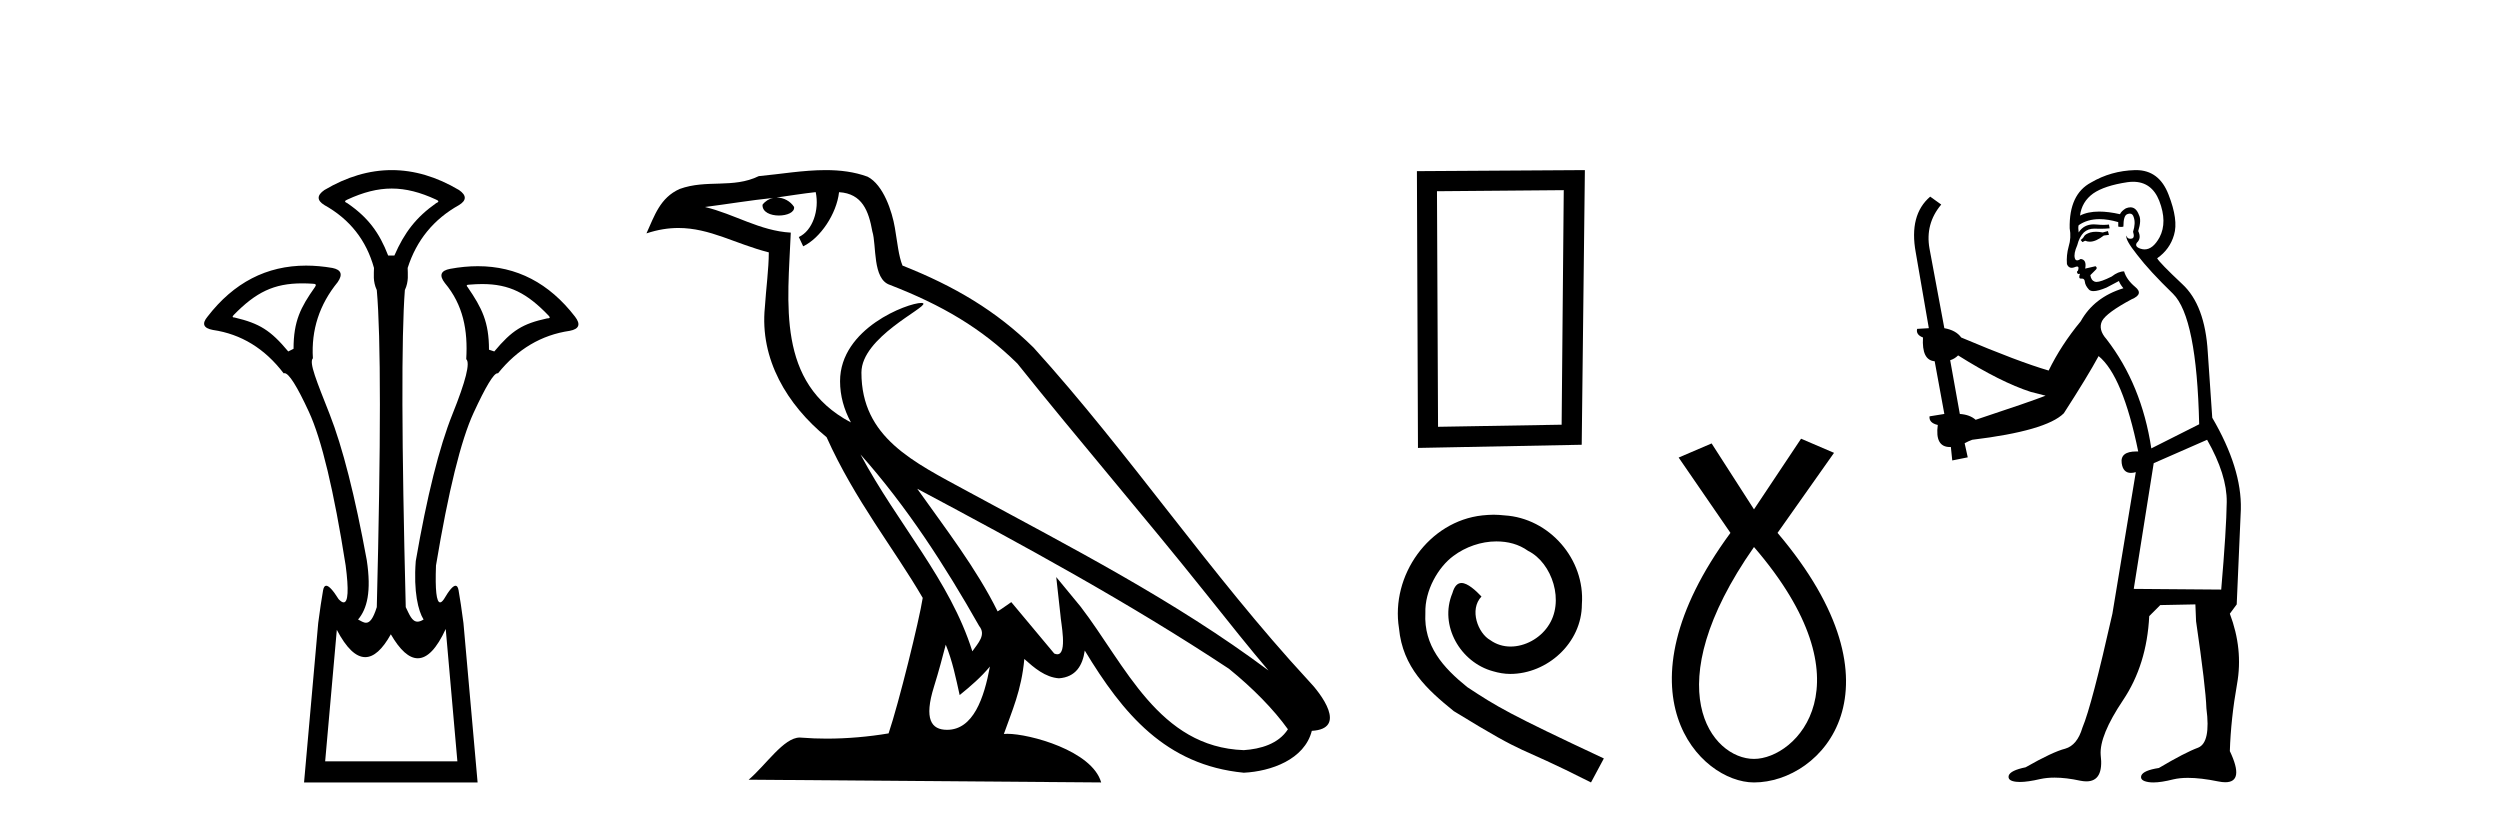
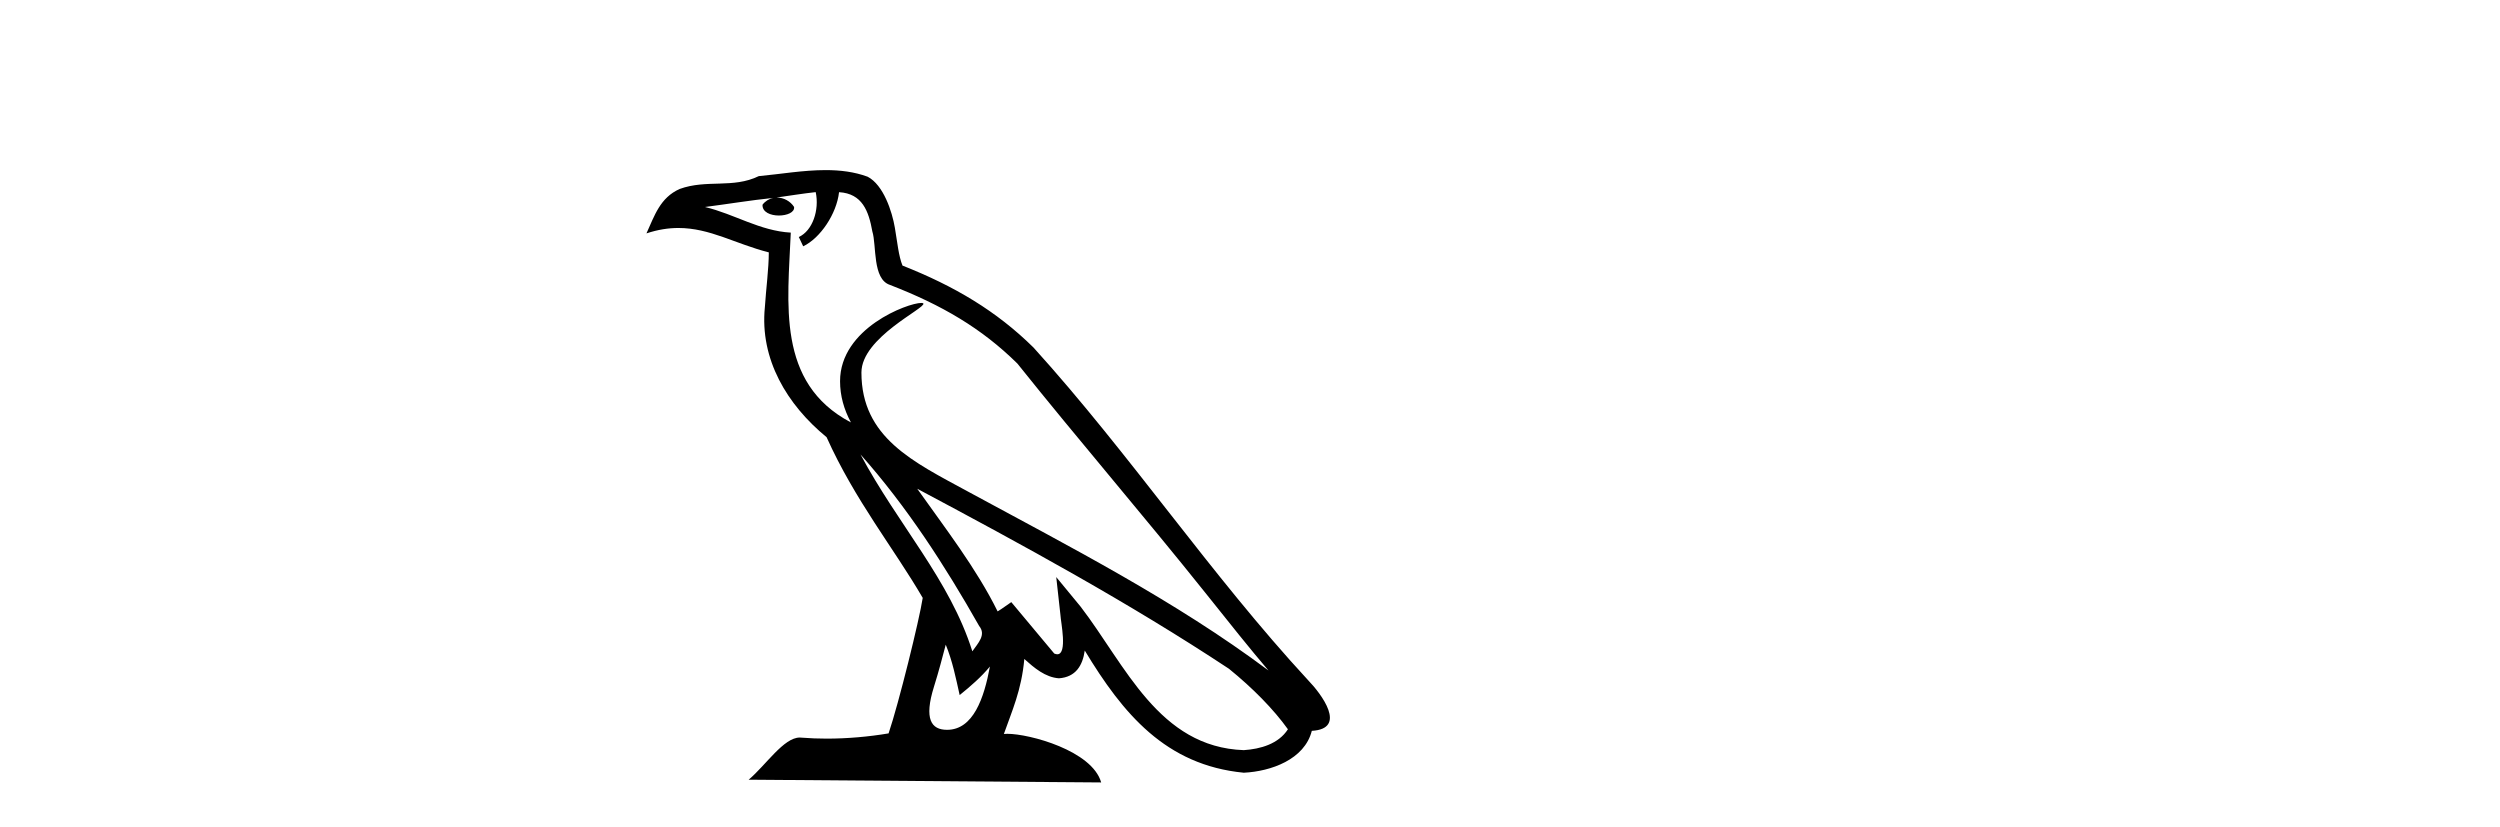
<svg xmlns="http://www.w3.org/2000/svg" width="124.0" height="41.0">
-   <path d="M 19.429 9.352 C 20.135 9.352 20.841 9.535 21.632 9.901 C 21.778 9.96 21.778 10.019 21.632 10.077 C 20.636 10.78 20.058 11.533 19.561 12.675 L 19.253 12.675 C 18.814 11.533 18.251 10.78 17.226 10.077 C 17.08 10.019 17.08 9.96 17.226 9.901 C 18.017 9.535 18.723 9.352 19.429 9.352 ZM 14.988 14.055 C 15.159 14.055 15.338 14.061 15.527 14.074 C 15.673 14.074 15.702 14.133 15.614 14.25 C 14.912 15.245 14.56 15.924 14.56 17.301 L 14.297 17.432 C 13.418 16.378 12.871 16.043 11.641 15.75 C 11.524 15.75 11.509 15.706 11.597 15.618 C 12.693 14.496 13.584 14.055 14.988 14.055 ZM 23.918 14.089 C 25.269 14.089 26.145 14.539 27.217 15.662 C 27.305 15.75 27.275 15.794 27.129 15.794 C 25.928 16.057 25.396 16.378 24.517 17.432 L 24.254 17.345 C 24.254 15.968 23.902 15.275 23.2 14.25 C 23.112 14.162 23.141 14.118 23.287 14.118 C 23.509 14.099 23.719 14.089 23.918 14.089 ZM 22.108 31.197 L 22.686 37.762 L 16.128 37.762 L 16.706 31.241 C 17.18 32.143 17.65 32.594 18.116 32.594 C 18.542 32.594 18.965 32.216 19.385 31.461 C 19.844 32.254 20.29 32.65 20.722 32.65 C 21.2 32.65 21.662 32.166 22.108 31.197 ZM 19.429 8.437 C 18.316 8.437 17.203 8.766 16.091 9.425 C 15.71 9.689 15.71 9.938 16.091 10.172 C 17.35 10.875 18.17 11.914 18.55 13.29 C 18.55 13.583 18.484 13.949 18.689 14.388 C 18.894 16.702 18.894 21.943 18.689 30.113 C 18.5 30.721 18.328 30.888 18.154 30.888 C 18.026 30.888 17.897 30.798 17.76 30.728 C 18.21 30.198 18.427 29.337 18.192 27.785 C 17.607 24.593 16.992 22.177 16.348 20.538 C 15.703 18.898 15.315 17.975 15.52 17.77 C 15.432 16.365 15.842 15.106 16.75 13.993 C 17.013 13.612 16.925 13.378 16.486 13.29 C 16.037 13.213 15.602 13.174 15.183 13.174 C 13.225 13.174 11.595 14.018 10.293 15.706 C 10 16.057 10.088 16.277 10.557 16.365 C 11.962 16.57 13.133 17.287 14.07 18.517 C 14.083 18.512 14.096 18.509 14.11 18.509 C 14.327 18.509 14.731 19.149 15.322 20.428 C 15.952 21.789 16.559 24.329 17.145 28.048 C 17.303 29.268 17.269 29.878 17.044 29.878 C 16.978 29.878 16.894 29.824 16.794 29.717 C 16.516 29.273 16.312 29.052 16.18 29.052 C 16.104 29.052 16.052 29.127 16.025 29.278 C 15.952 29.688 15.871 30.23 15.783 30.903 L 15.081 38.809 L 23.689 38.809 L 22.987 30.903 C 22.899 30.23 22.818 29.688 22.745 29.278 C 22.718 29.127 22.668 29.052 22.596 29.052 C 22.471 29.052 22.279 29.273 22.02 29.717 C 21.947 29.824 21.883 29.878 21.829 29.878 C 21.648 29.878 21.58 29.268 21.625 28.048 C 22.24 24.359 22.862 21.833 23.492 20.472 C 24.095 19.166 24.49 18.513 24.677 18.513 C 24.685 18.513 24.692 18.515 24.7 18.517 C 25.666 17.317 26.852 16.614 28.257 16.409 C 28.726 16.321 28.814 16.087 28.521 15.706 C 27.234 14.038 25.627 13.203 23.7 13.203 C 23.259 13.203 22.802 13.247 22.328 13.334 C 21.859 13.422 21.771 13.656 22.064 14.037 C 22.972 15.12 23.213 16.379 23.125 17.814 C 23.33 17.99 23.103 18.898 22.444 20.538 C 21.786 22.177 21.178 24.608 20.622 27.829 C 20.504 29.351 20.747 30.318 21.01 30.728 C 20.892 30.801 20.794 30.834 20.71 30.834 C 20.433 30.834 20.307 30.486 20.125 30.113 C 19.92 21.943 19.905 16.702 20.081 14.388 C 20.286 13.949 20.22 13.583 20.22 13.29 C 20.659 11.914 21.508 10.875 22.767 10.172 C 23.148 9.938 23.148 9.689 22.767 9.425 C 21.654 8.766 20.542 8.437 19.429 8.437 Z" style="fill:#000000;stroke:none" />
  <path d="M 42.68 22.54 L 42.68 22.54 C 44.974 25.118 46.874 28.06 48.566 31.048 C 48.922 31.486 48.522 31.888 48.228 32.305 C 47.113 28.763 44.545 26.03 42.68 22.54 ZM 40.459 9.529 C 40.651 10.422 40.298 11.451 39.621 11.755 L 39.838 12.217 C 40.683 11.815 41.496 10.612 41.617 9.532 C 42.771 9.601 43.087 10.47 43.268 11.479 C 43.484 12.168 43.264 13.841 44.138 14.13 C 46.718 15.129 48.691 16.285 50.461 18.031 C 53.516 21.852 56.708 25.552 59.763 29.376 C 60.95 30.865 62.036 32.228 62.917 33.257 C 58.278 29.789 53.094 27.136 48.009 24.38 C 45.306 22.911 42.727 21.71 42.727 18.477 C 42.727 16.738 45.931 15.281 45.799 15.055 C 45.787 15.035 45.75 15.026 45.692 15.026 C 45.034 15.026 41.667 16.274 41.667 18.907 C 41.667 19.637 41.863 20.313 42.202 20.944 C 42.197 20.944 42.192 20.943 42.187 20.943 C 38.494 18.986 39.08 15.028 39.223 11.538 C 37.689 11.453 36.424 10.616 34.967 10.267 C 36.098 10.121 37.224 9.933 38.357 9.816 L 38.357 9.816 C 38.145 9.858 37.95 9.982 37.821 10.154 C 37.802 10.526 38.223 10.69 38.633 10.69 C 39.034 10.69 39.424 10.534 39.386 10.264 C 39.205 9.982 38.875 9.799 38.538 9.799 C 38.528 9.799 38.518 9.799 38.508 9.799 C 39.072 9.719 39.822 9.599 40.459 9.529 ZM 46.909 31.976 C 47.24 32.78 47.412 33.632 47.599 34.476 C 48.137 34.04 48.658 33.593 49.1 33.06 L 49.1 33.06 C 48.812 34.623 48.276 36.199 46.974 36.199 C 46.187 36.199 45.822 35.667 46.327 34.054 C 46.565 33.293 46.754 32.566 46.909 31.976 ZM 45.495 24.242 L 45.495 24.242 C 50.761 27.047 55.975 29.879 60.956 33.171 C 62.129 34.122 63.174 35.181 63.881 36.172 C 63.412 36.901 62.519 37.152 61.693 37.207 C 57.477 37.06 55.827 32.996 53.601 30.093 L 52.389 28.622 L 52.598 30.507 C 52.613 30.846 52.96 32.452 52.442 32.452 C 52.398 32.452 52.348 32.44 52.29 32.415 L 50.16 29.865 C 49.932 30.015 49.717 30.186 49.482 30.325 C 48.426 28.187 46.879 26.196 45.495 24.242 ZM 40.951 8.437 C 39.844 8.437 38.71 8.636 37.635 8.736 C 36.353 9.361 35.055 8.884 33.71 9.373 C 32.739 9.809 32.466 10.693 32.064 11.576 C 32.637 11.386 33.158 11.308 33.649 11.308 C 35.215 11.308 36.477 12.097 38.133 12.518 C 38.13 13.349 37.999 14.292 37.937 15.242 C 37.681 17.816 39.037 20.076 40.999 21.685 C 42.404 24.814 44.348 27.214 45.767 29.655 C 45.598 30.752 44.577 34.89 44.074 36.376 C 43.089 36.542 42.037 36.636 41.002 36.636 C 40.585 36.636 40.17 36.62 39.764 36.588 C 39.732 36.584 39.701 36.582 39.669 36.582 C 38.871 36.582 37.994 37.945 37.134 38.673 L 54.618 38.809 C 54.172 37.233 51.066 36.397 49.962 36.397 C 49.898 36.397 49.841 36.399 49.792 36.405 C 50.182 35.29 50.668 34.243 50.806 32.686 C 51.294 33.123 51.841 33.595 52.524 33.644 C 53.359 33.582 53.698 33.011 53.804 32.267 C 55.696 35.396 57.812 37.951 61.693 38.327 C 63.034 38.261 64.705 37.675 65.066 36.25 C 66.845 36.149 65.541 34.416 64.881 33.737 C 60.04 28.498 56.045 22.517 51.262 17.238 C 49.42 15.421 47.34 14.192 44.764 13.173 C 44.572 12.702 44.51 12.032 44.385 11.295 C 44.249 10.491 43.82 9.174 43.035 8.765 C 42.367 8.519 41.665 8.437 40.951 8.437 Z" style="fill:#000000;stroke:none" />
-   <path d="M 77.562 9.432 L 77.457 21.065 L 71.327 21.169 L 71.274 9.485 L 77.562 9.432 ZM 78.61 8.437 L 70.279 8.489 L 70.331 22.217 L 78.453 22.06 L 78.61 8.437 Z" style="fill:#000000;stroke:none" />
-   <path d="M 74.085 25.53 C 73.9 25.53 73.716 25.546 73.531 25.563 C 70.865 25.848 68.971 28.548 69.39 31.163 C 69.574 33.108 70.782 34.198 72.106 35.271 C 76.047 37.686 74.94 36.797 78.914 38.809 L 79.551 37.619 C 74.823 35.406 74.252 35.053 72.777 34.081 C 71.57 33.108 70.614 32.035 70.698 30.409 C 70.664 29.286 71.335 28.129 72.089 27.575 C 72.693 27.123 73.464 26.854 74.219 26.854 C 74.789 26.854 75.326 26.988 75.795 27.324 C 76.985 27.911 77.639 29.856 76.768 31.08 C 76.365 31.666 75.644 32.069 74.923 32.069 C 74.571 32.069 74.219 31.968 73.917 31.75 C 73.313 31.415 72.861 30.241 73.481 29.587 C 73.196 29.286 72.794 28.917 72.492 28.917 C 72.291 28.917 72.14 29.068 72.039 29.42 C 71.368 31.029 72.442 32.857 74.051 33.293 C 74.336 33.377 74.621 33.427 74.906 33.427 C 76.751 33.427 78.461 31.884 78.461 29.973 C 78.629 27.743 76.851 25.697 74.621 25.563 C 74.454 25.546 74.269 25.53 74.085 25.53 Z" style="fill:#000000;stroke:none" />
-   <path d="M 86.998 27.132 C 92.836 33.905 89.1 37.642 86.998 37.642 C 84.896 37.642 82.094 34.139 86.998 27.132 ZM 89.333 21.76 L 86.998 25.264 L 84.896 21.994 L 83.261 22.695 L 85.83 26.431 C 79.991 34.372 84.312 38.809 86.998 38.809 C 90.384 38.809 94.705 34.139 88.166 26.431 L 90.968 22.461 L 89.333 21.76 Z" style="fill:#000000;stroke:none" />
-   <path d="M 104.553 11.461 L 104.296 11.53 Q 104.117 11.495 103.963 11.495 Q 103.809 11.495 103.681 11.53 Q 103.425 11.615 103.374 11.717 Q 103.323 11.82 103.203 11.905 L 103.288 12.008 L 103.425 11.94 Q 103.533 11.988 103.654 11.988 Q 103.957 11.988 104.348 11.683 L 104.604 11.649 L 104.553 11.461 ZM 105.801 9.016 Q 106.724 9.016 107.098 9.958 Q 107.508 11.017 107.115 11.769 Q 106.787 12.37 106.371 12.37 Q 106.268 12.37 106.158 12.332 Q 105.868 12.23 105.987 12.042 Q 106.227 11.82 106.056 11.461 Q 106.227 10.915 106.09 10.658 Q 105.952 10.283 105.669 10.283 Q 105.565 10.283 105.441 10.334 Q 105.219 10.47 105.15 10.624 Q 104.577 10.494 104.12 10.494 Q 103.556 10.494 103.169 10.693 Q 103.254 10.009 103.818 9.599 Q 104.382 9.206 105.526 9.036 Q 105.669 9.016 105.801 9.016 ZM 97.122 17.628 Q 99.24 18.96 100.726 19.438 L 101.461 19.626 Q 100.726 19.917 97.993 20.822 Q 97.703 20.566 97.207 20.532 L 96.729 17.867 Q 96.951 17.799 97.122 17.628 ZM 105.64 10.595 Q 105.785 10.595 105.834 10.778 Q 105.936 11.068 105.8 11.495 Q 105.902 11.82 105.714 11.837 Q 105.683 11.842 105.655 11.842 Q 105.504 11.842 105.475 11.683 L 105.475 11.683 Q 105.39 11.871 106.004 12.64 Q 106.602 13.426 107.781 14.57 Q 108.96 15.732 109.079 21.044 L 106.705 22.24 Q 106.227 19.08 104.484 16.825 Q 104.057 16.347 104.262 15.92 Q 104.484 15.51 105.731 14.843 Q 106.346 14.587 105.902 14.228 Q 105.475 13.87 105.355 13.46 Q 105.065 13.46 104.74 13.716 Q 104.204 13.984 103.983 13.984 Q 103.936 13.984 103.903 13.972 Q 103.716 13.904 103.681 13.648 L 103.938 13.391 Q 104.057 13.289 103.938 13.204 L 103.425 13.323 Q 103.511 12.879 103.203 12.845 Q 103.095 12.914 103.026 12.914 Q 102.941 12.914 102.913 12.811 Q 102.844 12.589 103.032 12.162 Q 103.135 11.752 103.357 11.53 Q 103.562 11.34 103.883 11.34 Q 103.91 11.34 103.938 11.342 Q 104.057 11.347 104.175 11.347 Q 104.41 11.347 104.638 11.325 L 104.604 11.137 Q 104.476 11.154 104.326 11.154 Q 104.177 11.154 104.006 11.137 Q 103.927 11.128 103.853 11.128 Q 103.353 11.128 103.101 11.53 Q 103.066 11.273 103.101 11.171 Q 103.533 10.869 104.136 10.869 Q 104.559 10.869 105.065 11.017 L 105.065 11.239 Q 105.142 11.256 105.206 11.256 Q 105.27 11.256 105.321 11.239 Q 105.321 10.693 105.509 10.624 Q 105.582 10.595 105.64 10.595 ZM 109.472 21.813 Q 110.463 23.555 110.446 24.905 Q 110.429 26.254 110.172 29.243 L 105.834 29.209 L 106.824 22.974 L 109.472 21.813 ZM 105.948 8.437 Q 105.917 8.437 105.885 8.438 Q 104.706 8.472 103.716 9.053 Q 102.622 9.633 102.656 11.325 Q 102.742 11.786 102.605 12.23 Q 102.486 12.657 102.52 13.101 Q 102.593 13.284 102.753 13.284 Q 102.818 13.284 102.896 13.255 Q 102.975 13.22 103.023 13.22 Q 103.139 13.22 103.066 13.426 Q 102.998 13.46 103.032 13.545 Q 103.055 13.591 103.108 13.591 Q 103.135 13.591 103.169 13.579 L 103.169 13.579 Q 103.073 13.82 103.217 13.82 Q 103.227 13.82 103.237 13.819 Q 103.251 13.817 103.264 13.817 Q 103.393 13.817 103.408 13.972 Q 103.425 14.16 103.613 14.365 Q 103.687 14.439 103.837 14.439 Q 104.069 14.439 104.484 14.263 L 105.099 13.938 Q 105.15 14.092 105.321 14.297 Q 103.869 14.741 103.203 15.937 Q 102.229 17.115 101.614 18.379 Q 100.145 17.952 97.276 16.74 Q 97.019 16.381 96.439 16.278 L 95.704 12.332 Q 95.482 11.102 96.285 10.146 L 95.738 9.753 Q 94.679 10.658 95.021 12.52 L 95.67 16.278 L 95.089 16.312 Q 95.021 16.603 95.38 16.74 Q 95.311 17.867 95.96 17.918 L 96.439 20.532 Q 96.063 20.6 95.704 20.651 Q 95.67 20.976 96.114 21.078 Q 95.965 22.173 96.717 22.173 Q 96.74 22.173 96.763 22.172 L 96.832 22.838 L 97.6 22.684 L 97.446 21.984 Q 97.634 21.881 97.822 21.813 Q 101.495 21.369 102.366 20.498 Q 103.545 18.67 104.091 17.662 Q 105.287 18.636 106.056 22.394 Q 106.008 22.392 105.963 22.392 Q 105.155 22.392 105.236 22.974 Q 105.303 23.456 105.694 23.456 Q 105.802 23.456 105.936 23.419 L 105.936 23.419 L 104.775 30.439 Q 103.75 35 103.288 36.093 Q 103.032 36.964 102.434 37.135 Q 101.819 37.289 100.47 38.058 Q 99.718 38.211 99.633 38.468 Q 99.565 38.724 99.992 38.775 Q 100.08 38.786 100.185 38.786 Q 100.574 38.786 101.204 38.639 Q 101.526 38.57 101.907 38.57 Q 102.479 38.57 103.186 38.724 Q 103.349 38.756 103.485 38.756 Q 104.356 38.756 104.194 37.443 Q 104.125 36.486 105.304 34.727 Q 106.483 32.967 106.602 30.559 L 107.149 30.012 L 108.891 29.978 L 108.925 30.815 Q 109.404 34.095 109.438 35.137 Q 109.66 36.828 109.028 37.084 Q 108.379 37.323 107.081 38.092 Q 106.312 38.211 106.209 38.468 Q 106.124 38.724 106.568 38.792 Q 106.675 38.809 106.805 38.809 Q 107.196 38.809 107.798 38.656 Q 108.114 38.582 108.524 38.582 Q 109.158 38.582 110.019 38.758 Q 110.219 38.799 110.374 38.799 Q 111.335 38.799 110.6 37.255 Q 110.651 35.649 110.958 33.924 Q 111.266 32.199 110.6 30.439 L 110.941 29.978 L 111.146 25.263 Q 111.197 23.231 109.728 20.72 Q 109.66 19.797 109.506 17.474 Q 109.37 15.134 108.242 14.092 Q 107.115 13.033 106.995 12.811 Q 107.627 12.367 107.832 11.649 Q 108.054 10.915 107.559 9.651 Q 107.093 8.437 105.948 8.437 Z" style="fill:#000000;stroke:none" />
</svg>